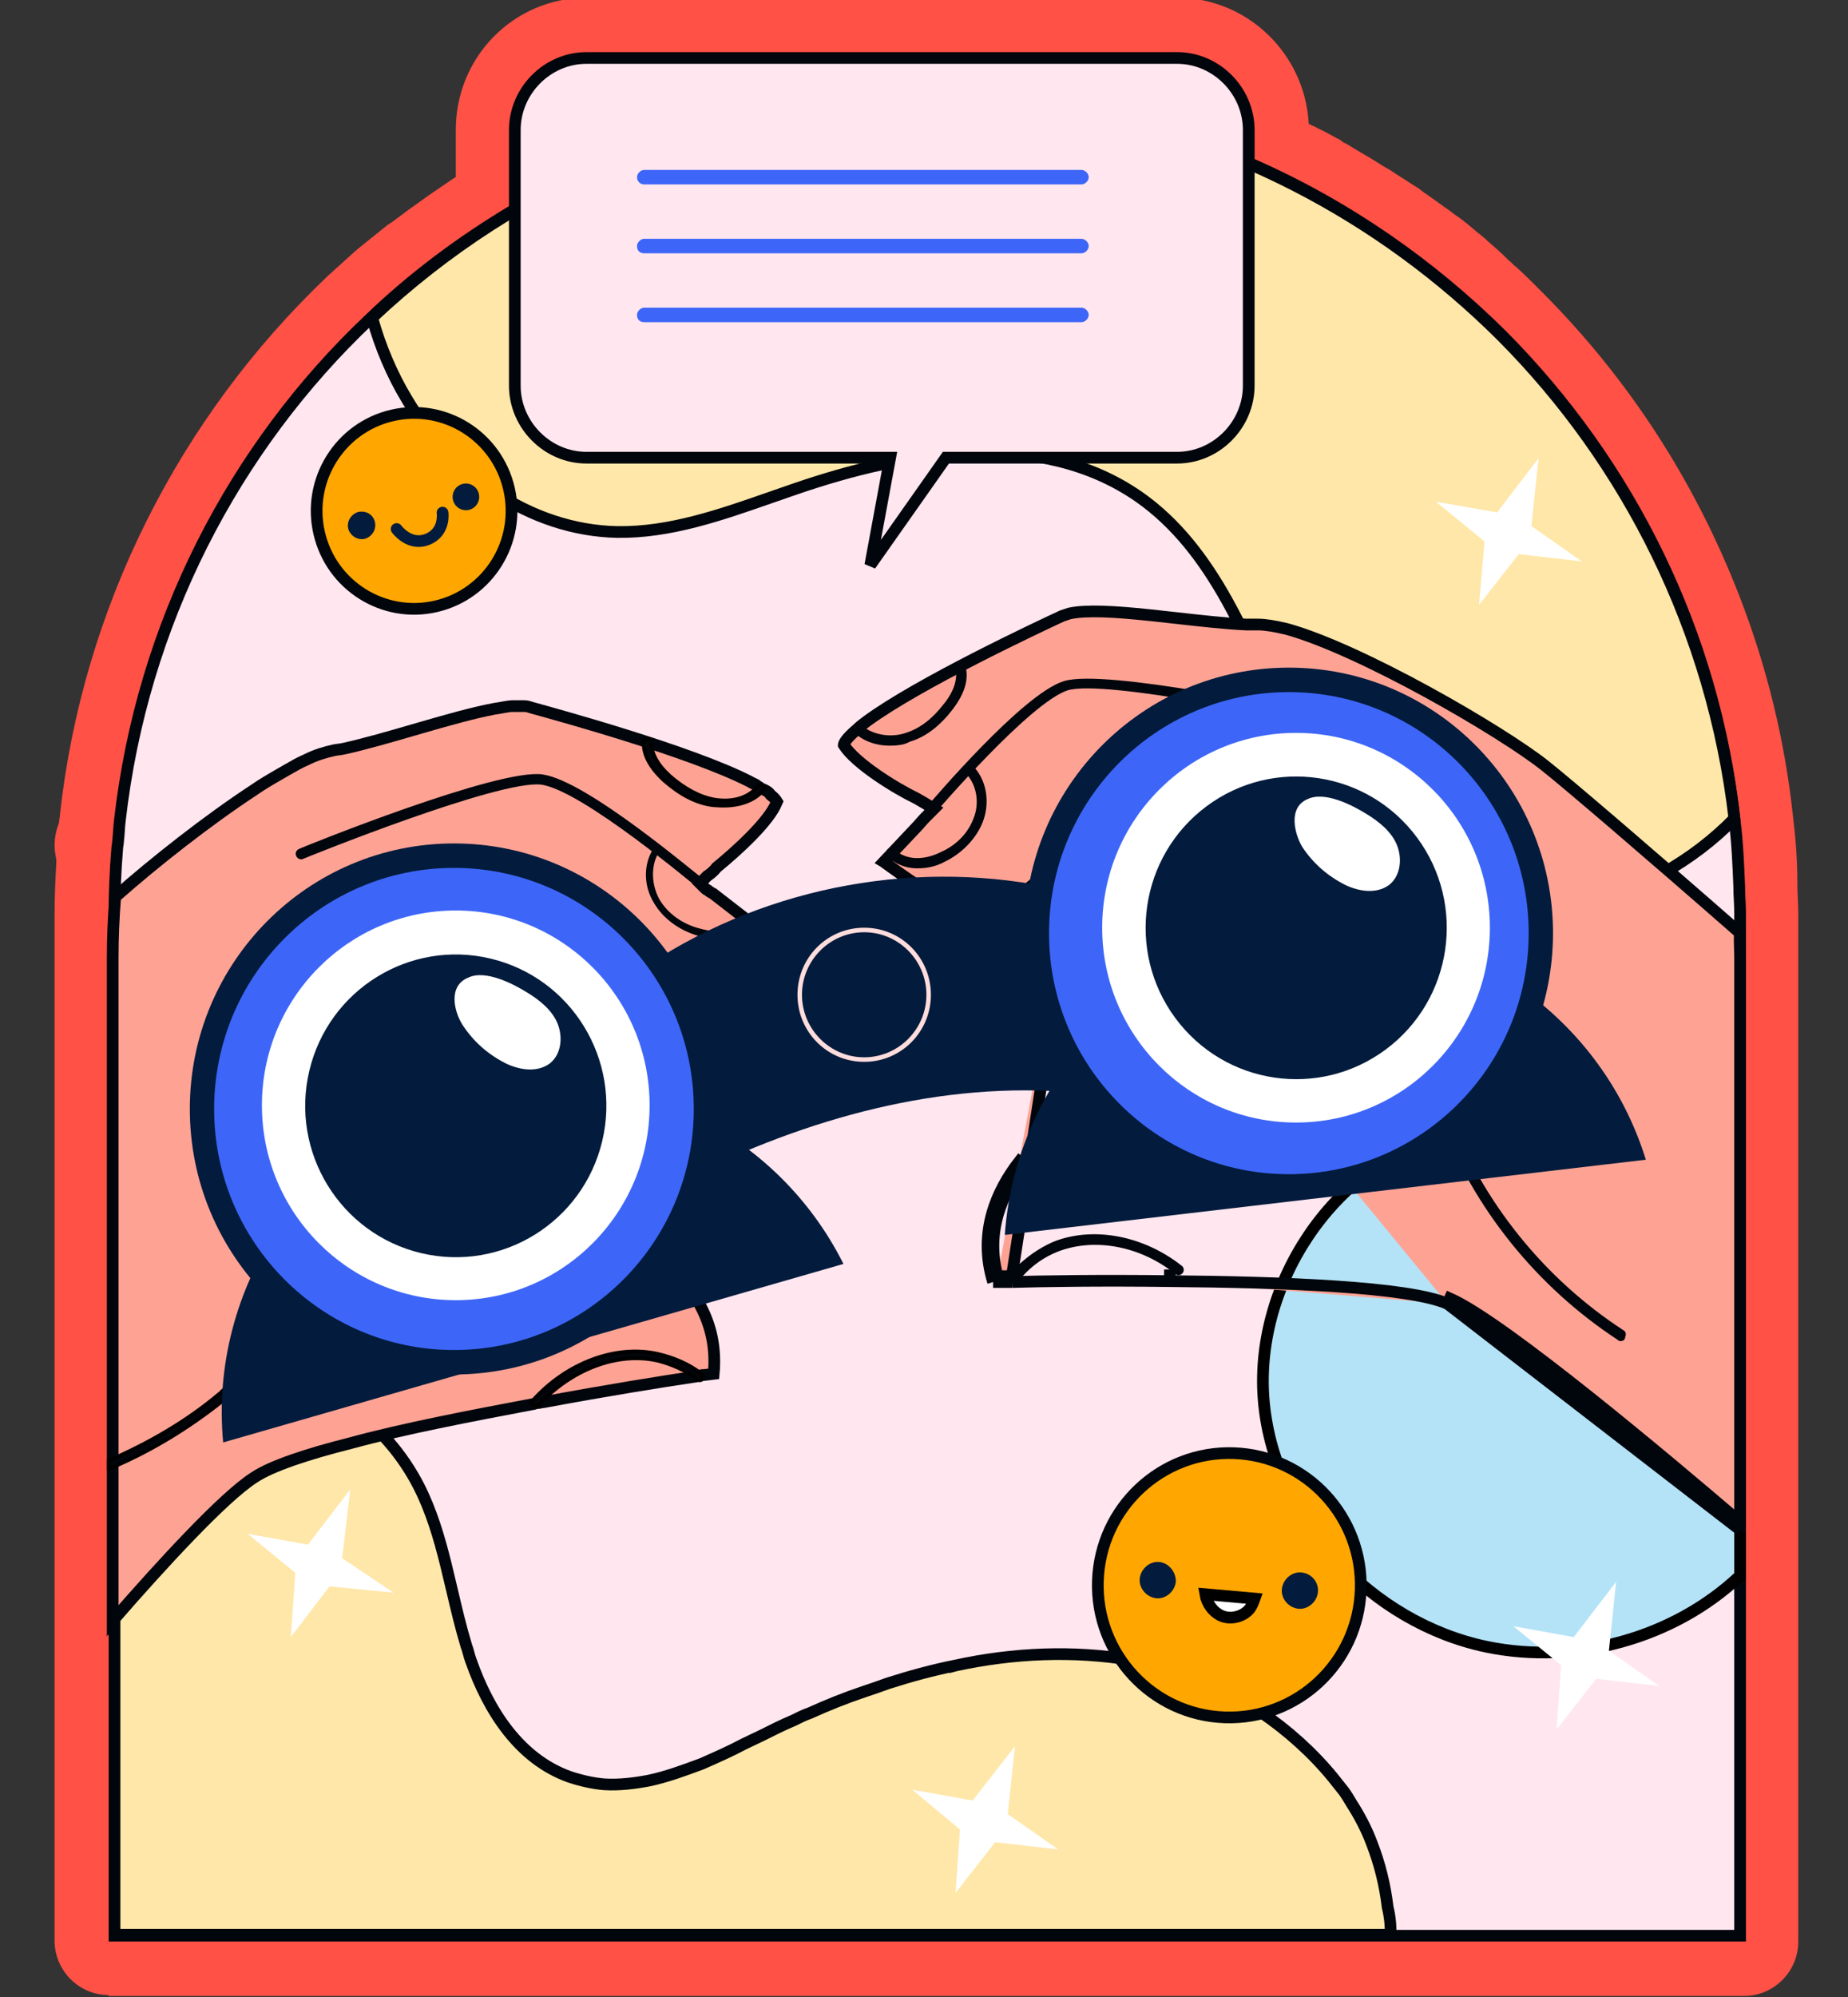
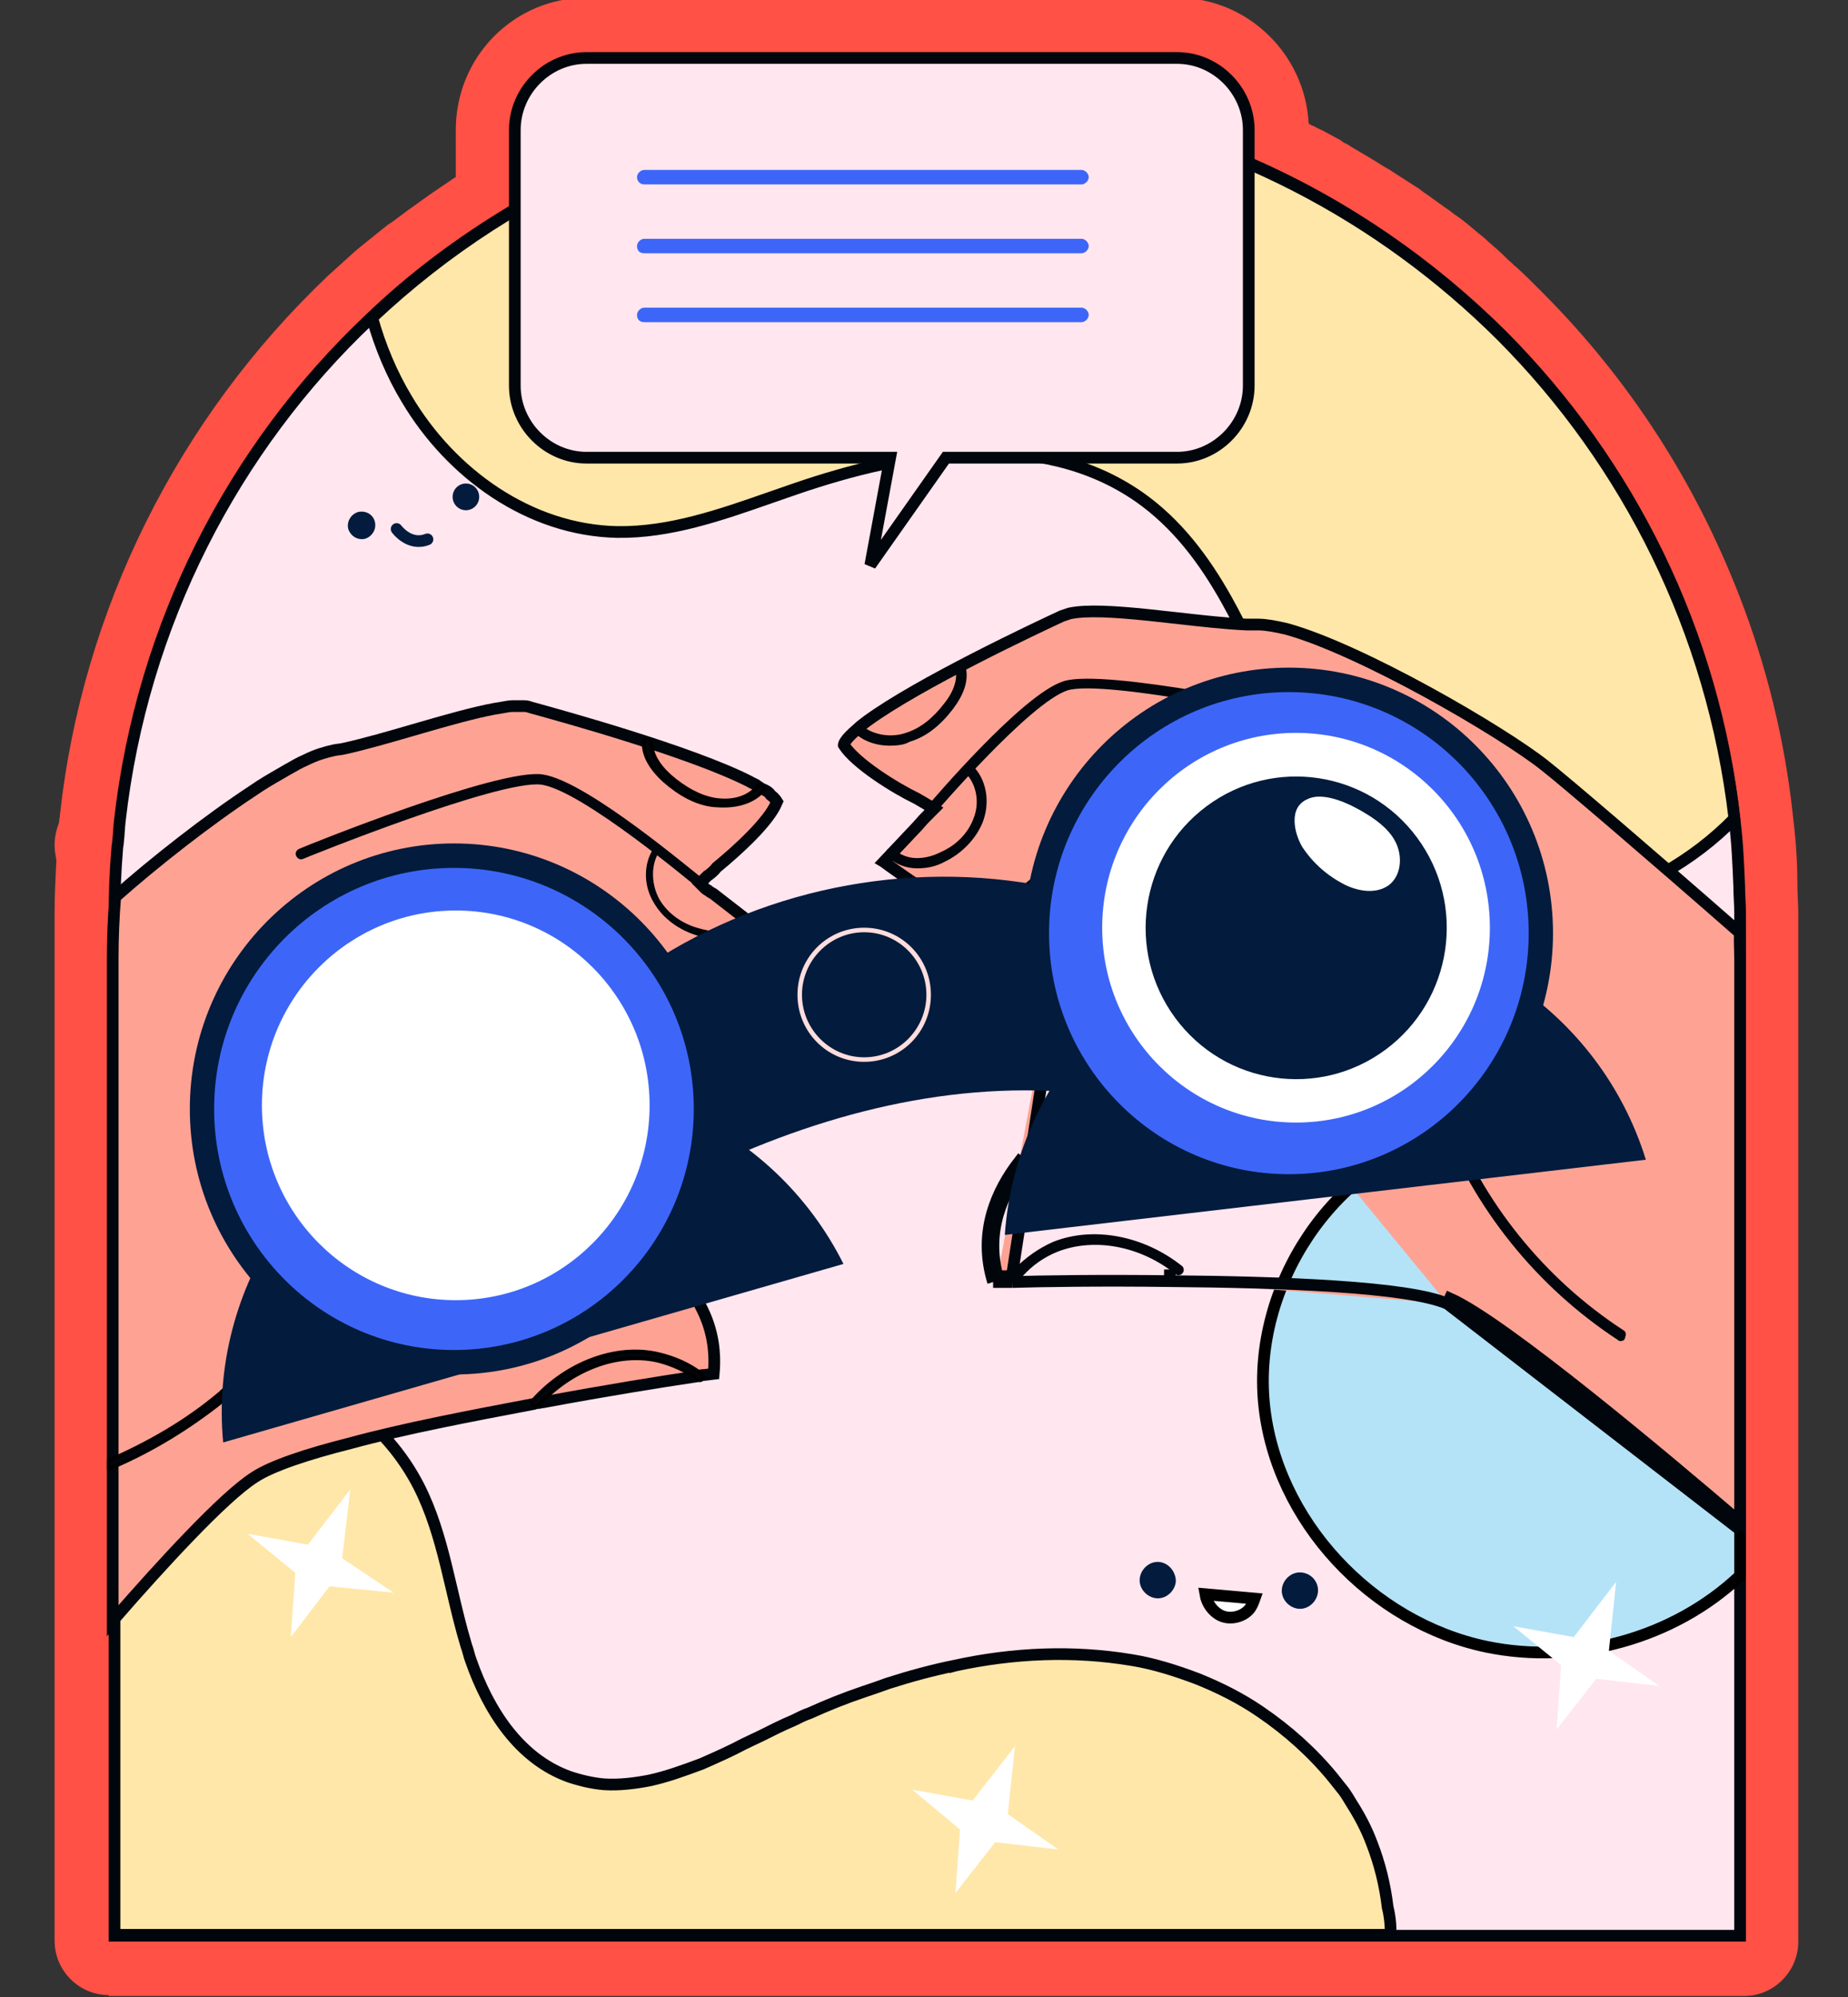
<svg xmlns="http://www.w3.org/2000/svg" width="237" height="256" viewBox="0 0 237 256" fill="none">
  <rect x="0" y="0" width="237" height="256" fill="#333333" stroke="none" />
  <g clip-path="url(#clip0_593_5737)">
    <path d="M13.938 255.711C10.122 255.711 7 252.575 7 248.742V117.025C7 114.818 7.116 112.495 7.231 110.288C7.116 109.591 7 109.01 7 108.313C7 107.268 7.231 106.339 7.578 105.41C7.578 105.061 7.694 104.713 7.694 104.364C10.584 78.114 22.841 53.606 42.035 35.37C43.076 34.441 44.232 33.395 45.504 32.234L46.197 31.653C47.354 30.724 48.51 29.794 49.666 28.865L50.36 28.401C51.748 27.355 53.02 26.426 54.176 25.613C55.448 24.684 56.72 23.871 58.223 22.825L58.454 22.709V16.901C58.338 7.261 65.97 -0.289 75.22 -0.289H150.956C159.974 -0.289 167.375 6.912 167.837 15.856C168.184 16.088 168.646 16.205 168.993 16.437C170.034 16.901 170.959 17.482 171.884 17.947L172.347 18.295C172.693 18.412 173.04 18.644 173.387 18.876C174.775 19.689 176.162 20.502 177.434 21.315C177.665 21.431 178.012 21.664 178.244 21.78L178.59 22.012C179.515 22.593 180.556 23.29 181.481 23.871C181.944 24.103 182.29 24.451 182.637 24.684L182.984 24.916C183.794 25.497 184.603 26.078 185.412 26.658C185.991 27.007 186.453 27.471 187.031 27.82C187.841 28.401 188.534 28.981 189.344 29.678C189.922 30.143 190.384 30.491 190.847 30.956C191.656 31.653 192.466 32.35 193.159 33.047L193.506 33.395C193.853 33.627 194.084 33.976 194.431 34.208C195.588 35.254 196.628 36.299 197.669 37.344C197.784 37.461 197.785 37.461 197.9 37.577C209 48.727 217.441 61.852 223.107 76.488C226.576 85.431 228.888 94.84 229.929 104.48C230.276 107.268 230.507 110.172 230.507 113.192C230.507 113.192 230.507 113.192 230.507 113.308C230.507 114.586 230.623 115.863 230.623 117.141V248.858C230.623 252.691 227.501 255.827 223.685 255.827H13.938V255.711Z" fill="#FF5146" />
    <path d="M223.162 117.025V248.108H14.684V117.025C14.684 114.259 14.798 111.608 15.028 108.84L15.03 108.809V108.778C15.03 108.676 15.047 108.563 15.078 108.378L15.081 108.359C15.106 108.208 15.141 108.001 15.146 107.783C15.203 107.313 15.232 106.873 15.259 106.455L15.26 106.446C15.289 106.008 15.317 105.593 15.372 105.153H15.372L15.373 105.146C18.243 80.003 29.953 57.4 47.403 40.909L47.407 40.904C52.912 35.605 59.109 30.993 65.657 27.069C81.272 17.727 99.408 12.308 118.923 12.308C124.093 12.308 129.256 12.654 134.299 13.46L134.305 13.461C143.492 14.845 152.33 17.383 160.59 21.07L160.593 21.072C172.646 26.376 183.439 33.873 192.626 42.986C208.928 59.364 219.833 81.043 222.473 105.258L222.474 105.27C222.816 108.017 222.931 110.768 223.047 113.556C223.047 114.15 223.076 114.74 223.105 115.31L223.105 115.32C223.134 115.903 223.162 116.466 223.162 117.025Z" fill="#FFE6EF" stroke="#01060C" stroke-width="1.5" />
    <path d="M146.062 63.676L146.06 63.675C133.363 54.854 116.268 57.768 102.029 62.653C100.98 63.009 99.933 63.375 98.887 63.741C92.37 66.02 85.892 68.285 79.159 68.188C67.914 67.961 57.838 60.719 52.157 51.132L52.157 51.132L52.154 51.127C50.298 48.056 48.753 44.449 47.727 40.718C66.407 23.139 91.416 12.424 118.922 12.424C124.093 12.424 129.256 12.771 134.298 13.576L134.298 13.576L134.307 13.578C156.917 16.921 177.122 27.644 192.625 43.101C208.733 59.283 219.612 80.834 222.432 104.911C217.021 110.469 209.963 114.271 202.554 116.301C197.525 117.679 192.12 118.343 187.212 117.111C176.371 114.303 169.557 103.475 164.817 92.906C164.276 91.7 163.739 90.473 163.197 89.237C161.384 85.096 159.524 80.849 157.314 76.905C154.438 71.771 150.93 67.076 146.062 63.676Z" fill="#FFE7A9" stroke="#01060C" stroke-width="1.5" />
    <path d="M219.11 149.342C220.465 150.507 221.871 151.718 223.163 152.995V201.96C214.676 209.99 202.103 213.439 190.649 211.07C175.921 207.997 163.575 194.894 162.105 179.906C160.636 164.913 170.835 149.245 185.365 145.511C187.799 144.886 190.473 144.513 193.214 144.194C193.95 144.109 194.691 144.027 195.434 143.945C197.439 143.724 199.451 143.502 201.363 143.203C207.322 142.317 213.125 144.744 218.007 148.389C218.369 148.703 218.738 149.021 219.11 149.342Z" fill="#B4E3F7" stroke="black" stroke-width="1.5" />
    <path d="M29.421 173.721L29.475 173.739L29.531 173.749C32.814 174.318 35.988 175.342 38.937 176.709C41.106 177.741 43.138 178.877 44.933 180.23C48.553 182.957 51.596 186.357 53.734 190.541C55.314 193.658 56.31 197.018 57.173 200.487C57.44 201.561 57.696 202.649 57.953 203.744C58.519 206.16 59.093 208.604 59.814 210.978L59.823 211.008L59.834 211.037C59.931 211.281 60.008 211.557 60.096 211.885L60.102 211.904C60.184 212.206 60.278 212.554 60.407 212.88C62.632 219.225 66.555 225.407 72.996 227.727L73.004 227.729L73.012 227.732C74.442 228.211 76.005 228.575 77.466 228.698L77.474 228.698L77.481 228.699C79.422 228.82 81.342 228.576 83.217 228.223L83.225 228.221L83.234 228.219C85.484 227.743 87.724 226.914 89.902 226.108L89.93 226.098L89.951 226.09L89.971 226.081L89.985 226.075C91.822 225.268 93.691 224.446 95.449 223.505C95.781 223.339 96.143 223.171 96.518 222.997L96.523 222.994C96.895 222.822 97.28 222.644 97.637 222.464C99.029 221.765 100.393 221.08 101.753 220.511L101.777 220.501L101.8 220.49C102.504 220.136 103.149 219.814 103.783 219.601L103.819 219.589L103.853 219.574C106.147 218.537 108.435 217.618 110.836 216.814L110.843 216.811C111.872 216.467 112.917 216.117 113.851 215.766C116.715 214.846 119.687 214.043 122.539 213.469L122.539 213.47L122.55 213.467C129.984 211.859 137.635 211.517 145.162 212.777L145.167 212.778C147.983 213.23 150.817 214.138 153.57 215.175C156.421 216.321 159.142 217.69 161.628 219.393L161.63 219.394C165.159 221.795 168.34 224.65 170.949 227.84C170.95 227.841 170.951 227.843 170.953 227.844L171.64 228.708L172.326 229.569C172.643 229.995 172.967 230.536 173.317 231.122L173.323 231.132L173.33 231.142C174.348 232.734 175.247 234.429 175.918 236.227L175.922 236.237C176.939 238.848 177.618 241.574 177.957 244.417L177.963 244.463L177.974 244.509C178.248 245.608 178.37 246.791 178.337 247.991H14.684V173.734C19.134 172.83 23.781 172.754 28.327 173.509C28.548 173.575 28.781 173.609 28.949 173.633C28.958 173.634 28.966 173.635 28.974 173.636C29.194 173.668 29.324 173.689 29.421 173.721Z" fill="#FFE7A9" stroke="#01060C" stroke-width="1.5" />
    <path d="M121.699 58.663H121.31L121.086 58.981L111.613 72.438L113.996 59.549L114.16 58.663H113.259H75.217C70.2 58.663 66.023 54.472 66.023 49.424V16.669C66.023 11.621 70.2 7.43 75.217 7.43H150.953C155.97 7.43 160.147 11.621 160.147 16.669V49.424C160.147 54.472 155.97 58.663 150.953 58.663H121.699Z" fill="#FFE6EF" stroke="#01060C" stroke-width="1.5" />
    <path d="M82.62 23.638H138.699C139.162 23.638 139.624 23.173 139.624 22.709C139.624 22.244 139.162 21.779 138.699 21.779H82.62C82.158 21.779 81.695 22.244 81.695 22.709C81.695 23.173 82.042 23.638 82.62 23.638Z" fill="#3D66F8" />
    <path d="M82.62 32.465H138.699C139.162 32.465 139.624 32.001 139.624 31.536C139.624 31.072 139.162 30.607 138.699 30.607H82.62C82.158 30.607 81.695 31.072 81.695 31.536C81.695 32.117 82.042 32.465 82.62 32.465Z" fill="#3D66F8" />
    <path d="M82.62 41.293H138.699C139.162 41.293 139.624 40.828 139.624 40.364C139.624 39.899 139.162 39.435 138.699 39.435H82.62C82.158 39.435 81.695 39.899 81.695 40.364C81.695 40.945 82.042 41.293 82.62 41.293Z" fill="#3D66F8" />
-     <path d="M196.393 67.428L202.868 71.958L194.774 71.028L189.687 77.533L190.381 69.402L184.137 64.292L191.999 65.686L197.318 58.716L196.393 67.428Z" fill="white" />
    <path d="M129.245 232.52L135.72 237.05L127.626 236.121L122.538 242.625L123.117 234.495L116.988 229.384L124.735 230.778L130.17 223.809L129.245 232.52Z" fill="white" />
    <path d="M206.338 211.573L212.814 216.103L204.72 215.173L199.632 221.678L200.21 213.431L194.082 208.437L201.829 209.83L207.263 202.745L206.338 211.573Z" fill="white" />
    <path d="M43.883 199.726L50.474 204.139L42.264 203.326L37.292 209.831L37.87 201.584L31.742 196.589L39.489 197.983L44.924 190.898L43.883 199.726Z" fill="white" />
    <path d="M138.116 109.267L137.585 108.738L137.585 108.738L137.585 108.738L137.585 108.738L137.585 108.738L137.585 108.738L137.584 108.738L137.582 108.74L137.574 108.749L137.541 108.781L137.411 108.912L136.891 109.435L136.695 109.631C136.437 109.833 136.189 110.082 135.959 110.313L135.937 110.335C135.677 110.596 135.412 110.862 135.097 111.126C134.789 111.374 134.486 111.648 134.186 111.921L134.144 111.959C133.852 112.225 133.559 112.491 133.241 112.757C132.897 113.045 132.582 113.304 132.263 113.566L132.263 113.566C131.949 113.824 131.632 114.085 131.287 114.374C129.793 115.527 128.352 116.523 127.167 117.064L127.165 117.065C126.696 117.281 125.977 117.306 124.994 117.079C124.03 116.856 122.921 116.415 121.754 115.839C119.424 114.69 116.976 113.062 115.195 111.792L115.195 111.792L115.188 111.787C114.444 111.27 113.815 110.81 113.372 110.48C113.364 110.474 113.356 110.468 113.348 110.463L117.38 106.188C117.626 105.94 117.839 105.695 118.036 105.469L118.042 105.462C118.247 105.227 118.433 105.013 118.644 104.801L119.107 104.337L119.782 103.659L118.963 103.165L118.575 103.808L118.962 103.165L118.962 103.165L118.962 103.165L118.962 103.165L118.961 103.164L118.955 103.161L118.935 103.149L118.857 103.102C118.789 103.062 118.691 103.003 118.567 102.93C118.319 102.783 117.969 102.578 117.561 102.344L117.537 102.331L117.513 102.319C116.22 101.698 114.26 100.585 112.426 99.315C110.566 98.025 108.946 96.647 108.224 95.508L108.22 95.501L108.216 95.495C108.213 95.49 108.212 95.488 108.212 95.488L108.212 95.487L108.212 95.487C108.212 95.487 108.209 95.473 108.214 95.441C108.226 95.368 108.272 95.233 108.406 95.028C108.677 94.613 109.187 94.089 109.927 93.461L109.95 93.441L109.972 93.418C110.273 93.116 110.687 92.803 111.16 92.446C117.883 87.526 133.079 80.399 136.197 78.952L137.161 78.629C138.22 78.396 139.676 78.33 141.425 78.383C143.182 78.437 145.184 78.609 147.289 78.826C148.478 78.949 149.702 79.086 150.93 79.224C154.025 79.572 157.15 79.923 159.819 80.049L159.837 80.049H159.854H159.857H159.86H159.862H159.865H159.868H159.87H159.873H159.876H159.879H159.881H159.884H159.887H159.89H159.892H159.895H159.898H159.901H159.903H159.906H159.909H159.912H159.914H159.917H159.92H159.923H159.925H159.928H159.931H159.934H159.937H159.939H159.942H159.945H159.948H159.951H159.953H159.956H159.959H159.962H159.965H159.967H159.97H159.973H159.976H159.979H159.981H159.984H159.987H159.99H159.993H159.996H159.998H160.001H160.004H160.007H160.01H160.013H160.015H160.018H160.021H160.024H160.027H160.03H160.033H160.035H160.038H160.041H160.044H160.047H160.05H160.053H160.056H160.058H160.061H160.064H160.067H160.07H160.073H160.076H160.079H160.081H160.084H160.087H160.09H160.093H160.096H160.099H160.102H160.105H160.108H160.11H160.113H160.116H160.119H160.122H160.125H160.128H160.131H160.134H160.137H160.14H160.143H160.145H160.148H160.151H160.154H160.157H160.16H160.163H160.166H160.169H160.172H160.175H160.178H160.181H160.184H160.187H160.19H160.192H160.195H160.198H160.201H160.204H160.207H160.21H160.213H160.216H160.219H160.222H160.225H160.228H160.231H160.234H160.237H160.24H160.243H160.246H160.249H160.252H160.255H160.258H160.261H160.264H160.267H160.27H160.273H160.276H160.279H160.282H160.285H160.288H160.291H160.294H160.297H160.3H160.303H160.306H160.309H160.312H160.315H160.318H160.321H160.324H160.327H160.33H160.333H160.336H160.339H160.342H160.345H160.348H160.351H160.354H160.357H160.36H160.363H160.366H160.369H160.372H160.375H160.378H160.381H160.384H160.387H160.39H160.393H160.396H160.399H160.402H160.405H160.408H160.411H160.414H160.417H160.42H160.423H160.426H160.429H160.432H160.435H160.438H160.441H160.444H160.447H160.45H160.454H160.457H160.46H160.463H160.466H160.469H160.472H160.475H160.478H160.481H160.484H160.487H160.49H160.493H160.496H160.499H160.502H160.505H160.508H160.511H160.514H160.517H160.52H160.523H160.527H160.53H160.533H160.536H160.539H160.542H160.545H160.548H160.551H160.554H160.557H160.56H160.563H160.566H160.569H160.572H160.575H160.578H160.581H160.584H160.587H160.591H160.594H160.597H160.6H160.603H160.606H160.609H160.612H160.615H160.618H160.621H160.624H160.627H160.63H160.633H160.636H160.639H160.642H160.645H160.648H160.651H160.655H160.658H160.661H160.664H160.667H160.67H160.673H160.676H160.679H160.682H160.685H160.688H160.691H160.694H160.697H160.7H160.703H160.706H160.709H160.712H160.715H160.718H160.722H160.725H160.728H160.731H160.734H160.737H160.74H160.743H160.746H160.749H160.752H160.755H160.758H160.761H160.764H160.767H160.77H160.773H160.776H160.779H160.782H160.785H160.788H160.791H160.794H160.797H160.8H160.803H160.806H160.81H160.813H160.816H160.819H160.822H160.825H160.828H160.831H160.834H160.837H160.84H160.843H160.846H160.849H160.852H160.855H160.858H160.861H160.864H160.867H160.87H160.873H160.876H160.879H160.882H160.885H160.888H160.891H160.894H160.897H160.9H160.903H160.906H160.909H160.912H160.915H160.918H160.921H160.924H160.927H160.93H160.933H160.936H160.939H160.942H160.945H160.948H160.951H160.954H160.957H160.96H160.963H160.966H160.969H160.972H160.975H160.978H160.981H160.983H160.986H160.989H160.992H160.995H160.998H161.001H161.004H161.007H161.01H161.013H161.016H161.019H161.022H161.025H161.028H161.031H161.034H161.037H161.04H161.043H161.046H161.048H161.051H161.054H161.057H161.06H161.063H161.066H161.069H161.072H161.075H161.078H161.081H161.084H161.086H161.089H161.092H161.095H161.098H161.101H161.104H161.107H161.11H161.113H161.116H161.118H161.121H161.124H161.127H161.13H161.133H161.136H161.139H161.142H161.144H161.147H161.15H161.153H161.156H161.159H161.162H161.165H161.167H161.17H161.173H161.176H161.179H161.182H161.185H161.187H161.19H161.193H161.196H161.199H161.202H161.205H161.207H161.21H161.213H161.216H161.219H161.222H161.224H161.227H161.23H161.233H161.236H161.238H161.241H161.244H161.247H161.25H161.253H161.255H161.258H161.261H161.264H161.267H161.269H161.272H161.275H161.278H161.28H161.283H161.286H161.289H161.292H161.294H161.297H161.3H161.303H161.305H161.308H161.311H161.314H161.316H161.319H161.322H161.325H161.327H161.33H161.333H161.336H161.338H161.341H161.344H161.346H161.349H161.352H161.355H161.357C162.302 80.049 163.496 80.262 164.989 80.608C169.755 81.921 176.649 85.192 183.082 88.712C189.517 92.234 195.398 95.956 198.122 98.123L198.126 98.125C200.745 100.184 211.446 109.331 223.136 119.574C223.091 120.342 223.115 121.095 223.138 121.791C223.15 122.165 223.162 122.522 223.162 122.857V195.098C217.994 190.673 210.756 184.578 203.899 179.112C200.186 176.154 196.58 173.376 193.471 171.146C190.378 168.928 187.728 167.215 185.943 166.425C185.943 166.425 185.943 166.425 185.943 166.425L185.639 167.111M138.116 109.267L129.774 163.573H129.765H129.756H129.747H129.739H129.73H129.721H129.712H129.704H129.695H129.686H129.678H129.669H129.661H129.652H129.643H129.635H129.626H129.618H129.609H129.601H129.592H129.584H129.575H129.567H129.558H129.55H129.541H129.533H129.525H129.516H129.508H129.499H129.491H129.483H129.474H129.466H129.458H129.45H129.441H129.433H129.425H129.417H129.408H129.4H129.392H129.384H129.376H129.368H129.36H129.351H129.343H129.335H129.327H129.319H129.311H129.303H129.295H129.287H129.279H129.271H129.263H129.255H129.247H129.239H129.232H129.224H129.216H129.208H129.2H129.192H129.184H129.177H129.169H129.161H129.153H129.146H129.138H129.13H129.123H129.115H129.107H129.1H129.092H129.084H129.077H129.069H129.062H129.054H129.046H129.039H129.031H129.024H129.016H129.009H129.001H128.994H128.987H128.979H128.972H128.964H128.957H128.95H128.942H128.935H128.928H128.92H128.913H128.906H128.899H128.891H128.884H128.877H128.87H128.863H128.855H128.848H128.841H128.834H128.827H128.82H128.813H128.806H128.799H128.792H128.785H128.778H128.771H128.764H128.757H128.75H128.743H128.736H128.729H128.722H128.715H128.709H128.702H128.695H128.688H128.681H128.675H128.668H128.661H128.654H128.648H128.641H128.634H128.628H128.621H128.614H128.608H128.601H128.595H128.588H128.581H128.575H128.568H128.562H128.555H128.549H128.543H128.536H128.53H128.523H128.517H128.51H128.504H128.498H128.491H128.485H128.479H128.473H128.466H128.46H128.454H128.448H128.441H128.435H128.429H128.423H128.417H128.411H128.405H128.398H128.392H128.386H128.38H128.374H128.368H128.362H128.356H128.35H128.344H128.339H128.333H128.327H128.321H128.315H128.309H128.303H128.298H128.292H128.286H128.28H128.274H128.269H128.263H128.257H128.252H128.246H128.24H128.235H128.229H128.223H128.218H128.212H128.207H128.201H128.196H128.19H128.185H128.179H128.174H128.168H128.163H128.158H128.152H128.147H128.142H128.136H128.131H128.126H128.12H128.115H128.11H128.105H128.099H128.094H128.089H128.084H128.079H128.074H128.068H128.063H128.058H128.053H128.048H128.043H128.038H128.033H128.028H128.023H128.018H128.013H128.008H128.004H127.999H127.994H127.989H127.984H127.979H127.975H127.97H127.965H127.96H127.956H127.951H127.946H127.942H127.937H127.932H127.928H127.927M138.116 109.267L137.585 108.738M138.116 109.267L137.585 108.738M185.639 167.111C180.667 164.904 164.132 164.323 150.026 164.207M185.639 167.111C192.301 170.06 212.525 186.965 223.162 196.086L185.639 167.111ZM150.026 164.207L150.036 163.457C150.035 163.457 150.034 163.457 150.033 163.457C150.033 163.457 150.032 163.457 150.032 163.457L150.026 164.207ZM150.026 164.207C141.354 164.091 133.491 164.207 129.791 164.323M129.791 164.323V163.573H129.782H129.779C129.775 163.573 129.772 163.573 129.768 163.574L129.791 164.323ZM129.791 164.323H127.363M127.363 164.323L128.08 164.103C128.025 163.925 127.974 163.749 127.927 163.573M127.363 164.323C125.397 157.935 127.826 152.592 130.716 148.875L131.303 149.342C128.579 152.847 126.348 157.744 127.927 163.573M127.363 164.323L127.363 163.573H127.363H127.363H127.363H127.363H127.364H127.364H127.364H127.364H127.364H127.365H127.365H127.365H127.365H127.366H127.366H127.366H127.367H127.367H127.368H127.368H127.369H127.369H127.37H127.37H127.371H127.371H127.372H127.372H127.373H127.374H127.374H127.375H127.376H127.377H127.377H127.378H127.379H127.38H127.381H127.381H127.382H127.383H127.384H127.385H127.386H127.387H127.388H127.389H127.39H127.391H127.392H127.393H127.395H127.396H127.397H127.398H127.399H127.401H127.402H127.403H127.404H127.406H127.407H127.408H127.41H127.411H127.413H127.414H127.415H127.417H127.418H127.42H127.421H127.423H127.425H127.426H127.428H127.429H127.431H127.433H127.434H127.436H127.438H127.44H127.441H127.443H127.445H127.447H127.449H127.451H127.452H127.454H127.456H127.458H127.46H127.462H127.464H127.466H127.468H127.47H127.472H127.475H127.477H127.479H127.481H127.483H127.485H127.488H127.49H127.492H127.494H127.497H127.499H127.501H127.504H127.506H127.509H127.511H127.513H127.516H127.518H127.521H127.523H127.526H127.528H127.531H127.534H127.536H127.539H127.542H127.544H127.547H127.55H127.552H127.555H127.558H127.561H127.563H127.566H127.569H127.572H127.575H127.578H127.581H127.584H127.586H127.589H127.592H127.595H127.598H127.602H127.605H127.608H127.611H127.614H127.617H127.62H127.623H127.627H127.63H127.633H127.636H127.64H127.643H127.646H127.65H127.653H127.656H127.66H127.663H127.666H127.67H127.673H127.677H127.68H127.684H127.687H127.691H127.694H127.698H127.702H127.705H127.709H127.713H127.716H127.72H127.724H127.727H127.731H127.735H127.739H127.743H127.746H127.75H127.754H127.758H127.762H127.766H127.77H127.774H127.778H127.782H127.786H127.79H127.794H127.798H127.802H127.806H127.81H127.814H127.818H127.822H127.827H127.831H127.835H127.839H127.844H127.848H127.852H127.856H127.861H127.865H127.869H127.874H127.878H127.883H127.887H127.892H127.896H127.901H127.905H127.91H127.914H127.919H127.923H127.927M138.403 132.755L138.403 132.764L138.288 135.302V138.77V139.815V142.835V143.261L138.403 132.755ZM138.403 132.755L138.404 132.746M138.403 132.755L138.404 132.746M138.404 132.746L138.751 116.601L138.751 116.596M138.404 132.746L138.751 116.596M138.751 116.596L138.866 109.279L138.896 107.421M138.751 116.596L138.896 107.421M138.896 107.421L137.585 108.738M138.896 107.421L137.585 108.738M137.923 143.479L137.923 143.479L137.922 143.479L137.923 143.479Z" fill="#FEA394" stroke="#01060C" stroke-width="1.5" />
    <path d="M130.673 163.46C130.557 163.46 130.441 163.46 130.326 163.343C130.095 163.227 130.095 162.879 130.326 162.763C131.713 161.369 133.332 160.207 135.182 159.394C140.154 157.42 146.514 158.581 151.37 162.414C151.601 162.53 151.601 162.879 151.486 162.995C151.37 163.227 151.023 163.227 150.907 163.111C146.282 159.394 140.27 158.349 135.529 160.207C133.795 160.904 132.291 161.95 131.02 163.343C130.904 163.46 130.788 163.46 130.673 163.46Z" fill="#01060C" stroke="#01060C" stroke-width="0.5" />
    <path d="M207.836 171.641C207.721 171.641 207.721 171.641 207.605 171.525C197.314 164.788 189.22 154.799 184.827 143.184C184.711 142.952 184.827 142.719 185.058 142.603C185.289 142.487 185.52 142.603 185.636 142.835C189.914 154.218 197.892 164.091 208.068 170.712C208.299 170.828 208.299 171.061 208.183 171.293C208.183 171.641 207.952 171.641 207.836 171.641Z" fill="#01060C" stroke="#01060C" stroke-width="0.5" />
    <path d="M119.309 104.367C119.194 104.367 119.078 104.367 118.963 104.251C118.731 104.134 118.731 103.786 118.963 103.67C119.772 102.741 131.292 89.172 136.495 87.546C141.698 85.92 166.558 91.263 167.599 91.495C167.83 91.495 167.946 91.727 167.946 91.96C167.946 92.192 167.714 92.308 167.483 92.308C167.252 92.308 141.814 86.733 136.842 88.243C131.87 89.869 119.888 103.902 119.656 104.134C119.541 104.251 119.425 104.367 119.309 104.367Z" fill="#01060C" stroke="#01060C" stroke-width="0.5" />
    <path d="M117.677 111.047H117.562C116.174 111.047 114.902 110.466 113.977 109.653C113.862 109.537 113.862 109.188 113.977 109.072C114.093 108.956 114.44 108.956 114.555 109.072C115.249 109.769 116.406 110.234 117.562 110.234C118.602 110.234 119.643 110.001 120.799 109.421C122.881 108.491 124.384 106.865 125.078 105.007C125.887 103.032 125.54 100.709 124.268 99.199C124.153 98.967 124.153 98.734 124.268 98.618C124.499 98.502 124.731 98.502 124.846 98.618C126.349 100.361 126.696 103.032 125.771 105.355C124.962 107.33 123.228 109.188 121.031 110.234C119.99 110.814 118.834 111.047 117.677 111.047Z" fill="#01060C" stroke="#01060C" stroke-width="0.5" />
    <path d="M114.631 95.312C112.9 95.424 111.132 94.956 109.904 93.871C109.666 93.77 109.644 93.422 109.867 93.291C109.968 93.052 110.314 93.03 110.444 93.254C111.91 94.44 114.255 94.871 116.295 94.157C118.112 93.575 119.768 92.304 121.265 90.345C122.554 88.749 123.034 87.205 122.83 85.821C122.815 85.589 122.916 85.35 123.147 85.335C123.377 85.32 123.616 85.421 123.63 85.653C123.965 87.261 123.376 88.928 121.987 90.764C120.382 92.846 118.618 94.24 116.57 94.838C115.9 95.23 115.208 95.275 114.631 95.312Z" fill="#01060C" stroke="#01060C" stroke-width="0.5" />
    <path d="M90.756 112.245L90.694 112.286L90.642 112.339L90.382 112.6L90.317 112.665L90.3 112.682L90.296 112.686L90.295 112.687L90.295 112.687L90.295 112.687L90.826 113.216L90.295 112.687L89.768 113.216L90.295 113.745L90.304 113.755C90.355 113.806 90.447 113.898 90.548 113.975C90.6 114.014 90.684 114.072 90.794 114.119C91.039 114.329 91.278 114.456 91.465 114.551L95.416 117.613L95.729 117.927L95.759 117.956L95.791 117.982L96.369 118.447L96.369 118.447L96.377 118.453L97.151 119.058C95.789 120.553 91.788 124.816 88.133 127.089C88 127.163 87.872 127.236 87.748 127.306C87.372 127.518 87.033 127.71 86.697 127.874C86.252 128.091 85.874 128.226 85.53 128.269L85.456 128.278L85.385 128.302C85.168 128.374 84.935 128.379 84.698 128.379C84.513 128.379 84.413 128.378 84.333 128.369C84.269 128.362 84.244 128.352 84.225 128.343L84.157 128.308L84.083 128.288C82.606 127.893 80.651 126.855 78.628 125.781C78.421 125.672 78.214 125.562 78.007 125.452C76.41 124.535 74.926 123.589 73.838 122.87C73.293 122.51 72.849 122.208 72.542 121.996C72.388 121.89 72.269 121.807 72.188 121.75L72.097 121.686L72.074 121.67L72.069 121.666L72.067 121.665L72.067 121.665L72.067 121.665L70.556 120.59L70.895 122.413L72.167 129.266L72.167 129.266L74.017 139.255L74.017 139.259L75.752 148.319L75.752 148.321L77.371 156.684L77.489 157.291L77.911 157.291L77.916 157.296L78.059 157.353C78.61 157.575 80.746 158.478 82.992 160.056C83.8 160.636 84.582 161.198 85.475 161.983L85.478 161.985C87.16 163.45 88.823 165.349 89.924 167.561L89.924 167.561L89.93 167.573C91.178 169.977 91.84 172.779 91.531 176.093C91.233 176.133 90.825 176.183 90.326 176.234C90.227 176.234 90.092 176.235 89.951 176.259C89.826 176.28 89.71 176.315 89.596 176.362C89.462 176.379 89.346 176.408 89.275 176.426C89.268 176.428 89.262 176.429 89.256 176.431C89.194 176.446 89.159 176.455 89.126 176.461C89.103 176.466 89.092 176.466 89.091 176.466L89.091 176.466L89.037 176.466L88.982 176.474C85.052 177.055 77.782 178.214 69.7 179.721C69.534 179.731 69.381 179.766 69.291 179.787C69.279 179.79 69.267 179.792 69.257 179.795C69.14 179.821 69.061 179.835 68.973 179.835C68.839 179.835 68.724 179.865 68.67 179.879C68.606 179.897 68.542 179.919 68.503 179.932C68.478 179.94 68.459 179.946 68.445 179.951H68.44L68.371 179.964C60.404 181.472 51.819 183.103 44.964 184.97C42.178 185.67 39.643 186.401 37.535 187.136C35.444 187.865 33.725 188.615 32.602 189.365C30.609 190.641 27.635 193.432 24.249 196.95C21.23 200.085 17.841 203.844 14.453 207.731V122.857C14.453 120.191 14.56 117.631 14.773 114.971C19.816 110.501 26.61 105.167 32.5 101.299L32.508 101.293L32.516 101.287C33.656 100.495 34.787 99.844 35.897 99.205C36.219 99.02 36.54 98.835 36.858 98.649C37.674 98.18 38.444 97.739 39.206 97.411L39.227 97.403L39.246 97.393C40.558 96.734 41.764 96.402 42.773 96.177L42.783 96.175L42.792 96.172C42.973 96.127 43.159 96.103 43.397 96.073L43.413 96.071C43.632 96.043 43.897 96.01 44.169 95.943C46.833 95.353 49.952 94.449 53.058 93.548C53.355 93.462 53.651 93.376 53.947 93.29C57.356 92.304 60.694 91.359 63.424 90.843C63.804 90.794 64.17 90.727 64.494 90.667C64.579 90.652 64.662 90.636 64.74 90.622C65.144 90.55 65.462 90.503 65.735 90.503H65.739H65.742H65.745H65.749H65.752H65.755H65.759H65.762H65.766H65.769H65.772H65.776H65.779H65.782H65.786H65.789H65.793H65.796H65.799H65.802H65.806H65.809H65.812H65.816H65.819H65.823H65.826H65.829H65.832H65.836H65.839H65.842H65.846H65.849H65.852H65.856H65.859H65.862H65.865H65.869H65.872H65.875H65.879H65.882H65.885H65.888H65.892H65.895H65.898H65.901H65.905H65.908H65.911H65.915H65.918H65.921H65.924H65.927H65.931H65.934H65.937H65.94H65.944H65.947H65.95H65.953H65.957H65.96H65.963H65.966H65.969H65.973H65.976H65.979H65.982H65.985H65.989H65.992H65.995H65.998H66.001H66.005H66.008H66.011H66.014H66.017H66.02H66.024H66.027H66.03H66.033H66.036H66.04H66.043H66.046H66.049H66.052H66.055H66.058H66.062H66.065H66.068H66.071H66.074H66.077H66.081H66.084H66.087H66.09H66.093H66.096H66.099H66.102H66.106H66.109H66.112H66.115H66.118H66.121H66.124H66.127H66.13H66.133H66.137H66.14H66.143H66.146H66.149H66.152H66.155H66.158H66.161H66.164H66.168H66.171H66.174H66.177H66.18H66.183H66.186H66.189H66.192H66.195H66.198H66.201H66.204H66.207H66.21H66.213H66.216H66.22H66.223H66.226H66.229H66.232H66.235H66.238H66.241H66.244H66.247H66.25H66.253H66.256H66.259H66.262H66.265H66.268H66.271H66.274H66.277H66.28H66.283H66.286H66.289H66.292H66.295H66.298H66.301H66.304H66.307H66.31H66.313H66.316H66.319H66.322H66.325H66.328H66.331H66.334H66.337H66.34H66.343H66.346H66.349H66.352H66.355H66.358H66.361H66.364H66.367H66.37H66.373H66.376H66.379H66.382H66.385H66.387H66.39H66.393H66.396H66.399H66.402H66.405H66.408H66.411H66.414H66.417H66.42H66.423H66.426H66.429H66.431H66.434H66.437H66.44H66.443H66.446H66.449H66.452H66.455H66.458H66.461H66.464H66.466H66.469H66.472H66.475H66.478H66.481H66.484H66.487H66.49H66.493H66.496H66.498H66.501H66.504H66.507H66.51H66.513H66.516H66.519H66.522H66.524H66.527H66.53H66.533H66.536H66.539H66.542H66.545H66.547H66.55H66.553H66.556H66.559H66.562H66.565H66.567H66.57H66.573H66.576H66.579H66.582H66.585H66.588H66.59H66.593H66.596H66.599H66.602H66.605H66.608H66.61H66.613H66.616H66.619H66.622H66.624H66.627H66.63H66.633H66.636H66.639H66.641H66.644H66.647H66.65H66.653H66.656H66.659H66.661H66.664H66.667H66.67H66.673H66.675H66.678H66.681H66.684H66.687H66.689H66.692H66.695H66.698H66.701H66.704H66.706H66.709H66.712H66.715H66.718H66.72H66.723H66.726H66.729H66.732H66.734H66.737H66.74H66.743H66.746H66.748H66.751H66.754H66.757H66.76H66.762H66.765H66.768H66.771H66.773H66.776H66.779H66.782H66.785H66.787H66.79H66.793H66.796H66.799H66.801H66.804H66.807H66.81H66.812H66.815H66.818H66.821H66.823H66.826H66.829H66.832H66.835H66.837H66.84H66.843H66.846H66.848H66.851H66.854H66.857H66.859H66.862H66.865H66.868H66.87H66.873H66.876H66.879H66.882H66.884H66.887H66.89H66.892H66.895H66.898H66.901H66.903H66.906H66.909H66.912H66.915H66.917H66.92H66.923H66.925H66.928H66.931H66.934H66.936H66.939H66.942H66.945H66.947H66.95H66.953H66.956H66.958H66.961H66.964H66.966H66.969H66.972H66.975H66.978H66.98H66.983H66.986H66.988H66.991H66.994H66.997H66.999H67.002H67.005H67.007H67.01H67.013H67.016H67.018H67.021H67.024H67.027H67.029H67.032H67.035H67.037H67.04H67.043H67.046H67.048H67.051H67.054H67.057H67.059H67.062H67.065H67.067H67.07H67.073H67.076H67.078H67.081H67.084H67.087H67.089H67.092H67.095H67.097H67.1H67.103H67.106H67.108H67.111H67.114H67.116H67.119H67.122H67.124H67.127H67.13H67.133H67.135H67.138H67.141H67.144H67.146H67.149H67.152H67.154H67.157H67.16H67.162H67.165H67.168H67.171H67.173H67.176H67.179H67.181H67.184H67.187H67.19H67.192H67.195H67.198H67.201H67.203H67.206H67.209H67.211H67.214H67.217H67.219H67.222H67.225H67.228H67.23H67.233H67.236H67.238C67.567 90.503 67.81 90.581 68.156 90.697L68.175 90.703L68.194 90.709C68.294 90.736 68.406 90.767 68.53 90.801C70.478 91.34 75.283 92.669 80.571 94.331C86.192 96.097 92.302 98.222 96.116 100.16C96.31 100.285 96.524 100.382 96.674 100.45C96.698 100.461 96.72 100.472 96.74 100.481C96.831 100.523 96.895 100.555 96.945 100.584C96.987 100.608 97.002 100.621 97.002 100.621C97.147 100.766 97.297 100.841 97.361 100.873L97.37 100.877C97.373 100.879 97.376 100.88 97.378 100.882C97.53 101.024 97.683 101.093 97.788 101.135C97.823 101.15 97.85 101.16 97.873 101.169C97.922 101.187 97.952 101.199 98.005 101.226C98.436 101.442 98.637 101.602 98.758 101.783L98.829 101.89L98.931 101.968C99.109 102.102 99.272 102.264 99.402 102.418C99.536 102.578 99.613 102.702 99.636 102.748C99.639 102.754 99.641 102.759 99.643 102.762C99.641 102.766 99.639 102.771 99.636 102.777L99.621 102.807L99.609 102.839C99.149 104.019 97.919 105.551 96.404 107.102C94.912 108.629 93.23 110.091 91.969 111.127L91.899 111.185L91.844 111.258C91.569 111.626 91.068 112.035 90.756 112.245Z" fill="#FEA394" stroke="#01060C" stroke-width="1.5" />
    <path d="M68.712 180.188C68.596 180.188 68.481 180.188 68.365 180.072C68.134 179.956 68.134 179.607 68.365 179.491C72.643 174.729 79.002 172.29 84.437 173.567C86.403 174.032 88.368 174.845 89.987 176.123C90.218 176.239 90.218 176.587 90.103 176.703C89.987 176.936 89.64 176.936 89.525 176.82C88.021 175.658 86.171 174.845 84.321 174.38C79.118 173.219 73.221 175.542 69.059 180.072C68.943 180.188 68.827 180.188 68.712 180.188Z" fill="#01060C" stroke="black" stroke-width="0.5" />
    <path d="M36.747 171.767C34.666 174.206 32.238 176.529 29.81 178.62C29.463 178.852 29.232 179.085 28.885 179.317C28.769 179.433 28.653 179.433 28.538 179.549C24.144 183.034 19.403 185.938 14.2 188.145C14.084 188.145 14.084 188.145 13.969 188.145V187.215C19.056 185.009 23.913 182.221 28.191 178.62C28.306 178.504 28.422 178.504 28.422 178.388C31.081 176.181 33.51 173.742 35.822 171.07C35.938 170.838 36.285 170.838 36.4 171.07C36.863 171.186 36.863 171.535 36.747 171.767Z" fill="#01060C" stroke="black" stroke-width="0.5" />
    <path d="M89.878 113.705C89.763 113.705 89.647 113.705 89.647 113.589C89.416 113.473 74.755 101.02 69.436 100.323C64.002 99.626 39.027 109.731 38.795 109.848C38.564 109.964 38.333 109.848 38.217 109.615C38.102 109.383 38.217 109.151 38.449 109.034C39.489 108.57 64.002 98.697 69.552 99.51C75.218 100.323 89.184 112.311 90.225 113.008C90.456 113.124 90.456 113.473 90.341 113.589C90.109 113.705 89.994 113.705 89.878 113.705Z" fill="#01060C" stroke="#01060C" stroke-width="0.5" />
    <path d="M84.107 115.645L84.107 115.645L84.103 115.638C82.764 113.508 82.77 110.825 83.986 108.938L83.993 108.926L84 108.914C84.009 108.894 84.036 108.869 84.096 108.862C84.124 108.858 84.151 108.86 84.17 108.865C84.177 108.867 84.181 108.868 84.184 108.869L84.206 108.891L84.242 108.91C84.26 108.919 84.286 108.946 84.294 109.007C84.297 109.036 84.295 109.063 84.29 109.083C84.289 109.09 84.287 109.095 84.286 109.097L84.271 109.112L84.255 109.139C83.161 110.971 83.291 113.507 84.367 115.429L84.367 115.429L84.371 115.435C85.447 117.237 87.354 118.669 89.725 119.266C91.016 119.619 92.215 119.744 93.309 119.501C94.514 119.258 95.612 118.649 96.348 117.663L96.362 117.645L96.372 117.625C96.381 117.606 96.408 117.581 96.468 117.573C96.497 117.569 96.523 117.572 96.542 117.577C96.549 117.578 96.553 117.58 96.556 117.581L96.578 117.603L96.614 117.621C96.633 117.63 96.658 117.657 96.666 117.719C96.669 117.748 96.667 117.775 96.662 117.795C96.661 117.801 96.659 117.806 96.658 117.809L96.647 117.82L96.633 117.84C95.981 118.823 94.772 119.601 93.447 119.823L93.437 119.824L93.428 119.827C92.959 119.944 92.527 120.051 92.101 120.051C91.318 120.051 90.531 119.939 89.622 119.711C87.248 119.029 85.226 117.555 84.107 115.645Z" fill="#031B3C" stroke="#01060C" stroke-width="0.5" />
    <path d="M92.177 103.233C91.946 103.22 91.715 103.206 91.484 103.192C89.298 102.947 87.166 101.775 85.183 100.029C83.424 98.413 82.48 96.728 82.575 95.105C82.588 94.873 82.832 94.655 83.063 94.668C83.294 94.682 83.511 94.927 83.498 95.159C83.532 96.558 84.259 97.997 85.909 99.49C87.784 101.113 89.692 102.156 91.64 102.504C93.936 102.871 95.991 102.312 97.24 100.756C97.369 100.531 97.715 100.552 97.824 100.675C98.048 100.804 98.028 101.152 97.905 101.261C96.663 102.701 94.601 103.376 92.177 103.233Z" fill="#01060C" stroke="black" stroke-width="0.5" />
    <path d="M136.031 114.029C118.108 109.964 98.683 113.448 83.305 123.554C85.964 132.033 88.161 141.209 90.82 149.688C106.661 142.254 123.89 138.073 141.234 140.396C139.384 130.639 137.881 119.488 137.302 109.615L136.031 114.029Z" fill="#031B3C" />
    <path d="M108.17 162L28.619 184.882C26.768 165.02 39.256 146.087 59.028 140.395C78.801 134.704 99.267 144.228 108.17 162Z" fill="#031B3C" />
    <path d="M211.074 148.643L128.863 158.283C130.251 138.421 145.514 121.695 165.98 119.256C186.446 116.933 205.177 129.594 211.074 148.643Z" fill="#031B3C" />
    <path d="M58.222 176.171C76.933 176.171 92.101 160.934 92.101 142.138C92.101 123.342 76.933 108.105 58.222 108.105C39.512 108.105 24.344 123.342 24.344 142.138C24.344 160.934 39.512 176.171 58.222 176.171Z" fill="#031B3C" />
    <path d="M58.218 173.034C75.204 173.034 88.975 159.201 88.975 142.138C88.975 125.074 75.204 111.241 58.218 111.241C41.231 111.241 27.461 125.074 27.461 142.138C27.461 159.201 41.231 173.034 58.218 173.034Z" fill="#3D66F8" />
    <path d="M165.289 153.637C184 153.637 199.168 138.4 199.168 119.604C199.168 100.809 184 85.572 165.289 85.572C146.578 85.572 131.41 100.809 131.41 119.604C131.41 138.4 146.578 153.637 165.289 153.637Z" fill="#031B3C" />
    <path d="M165.292 150.501C182.278 150.501 196.049 136.668 196.049 119.605C196.049 102.541 182.278 88.708 165.292 88.708C148.305 88.708 134.535 102.541 134.535 119.605C134.535 136.668 148.305 150.501 165.292 150.501Z" fill="#3D66F8" />
    <path d="M110.83 118.907C106.089 118.907 102.273 122.74 102.273 127.503C102.273 132.265 106.089 136.098 110.83 136.098C115.571 136.098 119.386 132.265 119.386 127.503C119.386 122.74 115.571 118.907 110.83 118.907ZM110.83 135.517C106.436 135.517 102.852 131.916 102.852 127.503C102.852 123.089 106.436 119.488 110.83 119.488C115.224 119.488 118.808 123.089 118.808 127.503C118.808 131.916 115.224 135.517 110.83 135.517Z" fill="#FFDDDD" />
    <path d="M58.45 166.647C72.179 166.647 83.309 155.466 83.309 141.674C83.309 127.882 72.179 116.701 58.45 116.701C44.72 116.701 33.59 127.882 33.59 141.674C33.59 155.466 44.72 166.647 58.45 166.647Z" fill="white" />
-     <path d="M77.24 146.227C79.708 135.804 73.298 125.346 62.922 122.867C52.547 120.388 42.135 126.827 39.667 137.25C37.2 147.672 43.61 158.131 53.986 160.61C64.361 163.089 74.772 156.65 77.24 146.227Z" fill="#031B3C" />
    <path d="M59.377 131.452C60.765 133.543 62.615 135.169 64.927 136.331C66.662 137.144 68.859 137.492 70.478 136.331C71.981 135.169 72.212 132.962 71.518 131.22C70.824 129.478 69.206 128.2 67.702 127.271C65.852 126.109 62.268 124.251 60.071 125.296C57.412 126.341 58.221 129.71 59.377 131.452Z" fill="white" />
    <path d="M166.211 143.88C179.941 143.88 191.071 132.699 191.071 118.907C191.071 105.115 179.941 93.935 166.211 93.935C152.482 93.935 141.352 105.115 141.352 118.907C141.352 132.699 152.482 143.88 166.211 143.88Z" fill="white" />
    <path d="M177.732 134.506C186.299 128.126 188.095 115.978 181.745 107.373C175.394 98.767 163.301 96.962 154.734 103.342C146.167 109.721 144.371 121.869 150.722 130.475C157.072 139.081 169.165 140.885 177.732 134.506Z" fill="#031B3C" />
    <path d="M167.021 108.57C168.409 110.661 170.259 112.287 172.571 113.448C174.306 114.261 176.502 114.61 178.121 113.448C179.624 112.287 179.856 110.08 179.162 108.338C178.468 106.595 176.849 105.318 175.346 104.388C173.496 103.227 169.912 101.368 167.715 102.414C165.171 103.459 165.98 106.828 167.021 108.57Z" fill="white" />
-     <path d="M158.228 186.255C167.532 186.575 174.822 194.411 174.504 203.766C174.185 213.12 166.38 220.439 157.076 220.119C147.772 219.8 140.482 211.963 140.8 202.609C141.118 193.254 148.924 185.936 158.228 186.255Z" fill="#FFA700" stroke="#01060C" stroke-width="1.5" />
    <path d="M150.798 202.683C150.695 203.924 149.562 204.959 148.326 204.855C147.09 204.752 146.06 203.614 146.163 202.372C146.266 201.131 147.399 200.096 148.635 200.2C149.871 200.303 150.798 201.441 150.798 202.683Z" fill="#031B3C" />
    <path d="M169.025 204.027C168.922 205.269 167.789 206.304 166.553 206.2C165.317 206.097 164.287 204.959 164.39 203.717C164.493 202.475 165.626 201.441 166.862 201.544C168.201 201.648 169.128 202.786 169.025 204.027Z" fill="#031B3C" />
    <path d="M156.579 207.074C155.546 206.589 154.774 205.514 154.579 204.334L160.896 204.896C160.727 205.376 160.565 205.781 160.291 206.169C159.471 207.23 157.797 207.645 156.579 207.074Z" fill="white" stroke="black" stroke-width="1.5" />
-     <path d="M65.277 62.641C66.839 69.399 62.652 76.144 55.933 77.711C49.213 79.279 42.496 75.078 40.934 68.32C39.371 61.563 43.559 54.818 50.278 53.25C56.998 51.683 63.715 55.884 65.277 62.641Z" fill="#FFA700" stroke="#01060C" stroke-width="1.5" />
    <path d="M48.075 66.873C48.307 67.806 47.765 68.74 46.836 69.051C45.906 69.285 44.977 68.74 44.667 67.806C44.435 66.873 44.977 65.939 45.906 65.628C46.913 65.394 47.843 65.939 48.075 66.873Z" fill="#031B3C" />
    <path d="M61.373 64.213C61.663 63.313 61.173 62.348 60.278 62.056C59.383 61.764 58.422 62.257 58.131 63.156C57.841 64.056 58.331 65.021 59.226 65.313C60.122 65.604 61.083 65.112 61.373 64.213Z" fill="#031B3C" />
-     <path d="M50.867 67.806C50.867 67.806 52.494 70.063 54.818 69.129C57.141 68.195 56.754 65.706 56.754 65.706" stroke="#031B3C" stroke-width="1.5" stroke-miterlimit="10" stroke-linecap="round" stroke-linejoin="round" />
+     <path d="M50.867 67.806C50.867 67.806 52.494 70.063 54.818 69.129" stroke="#031B3C" stroke-width="1.5" stroke-miterlimit="10" stroke-linecap="round" stroke-linejoin="round" />
  </g>
  <defs>
    <clipPath id="clip0_593_5737">
      <rect width="237" height="256" fill="white" />
    </clipPath>
  </defs>
</svg>